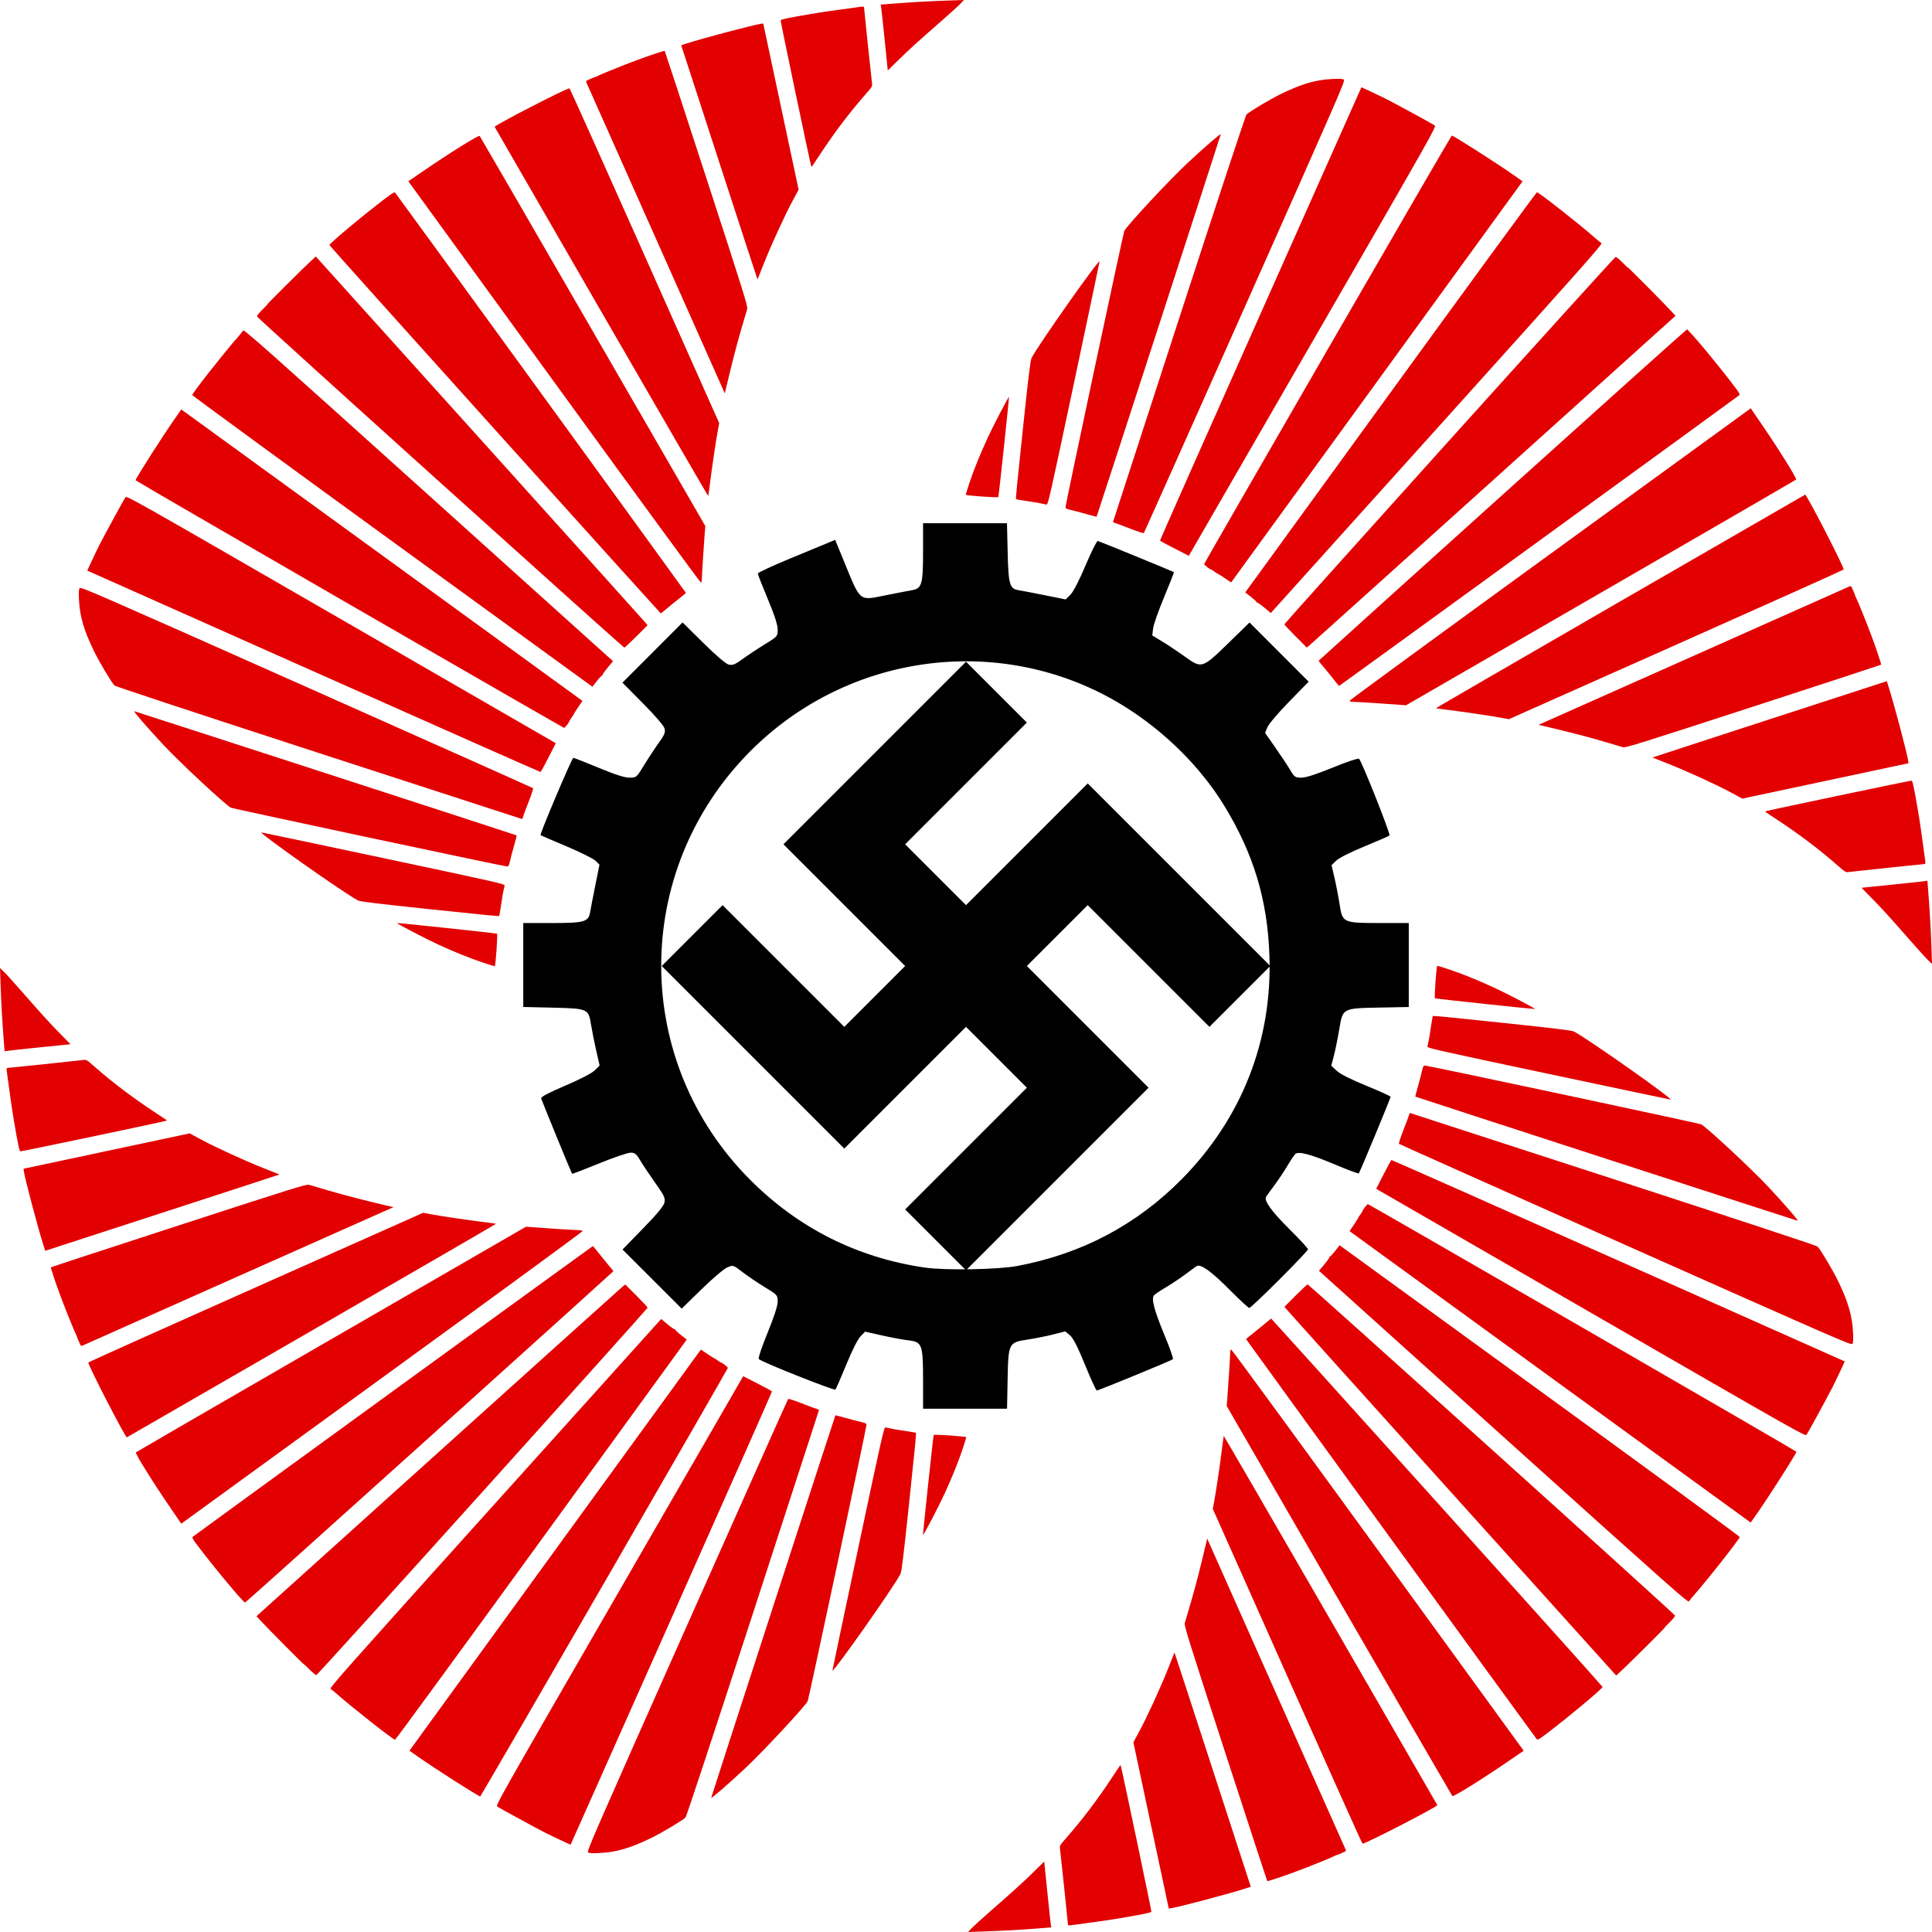
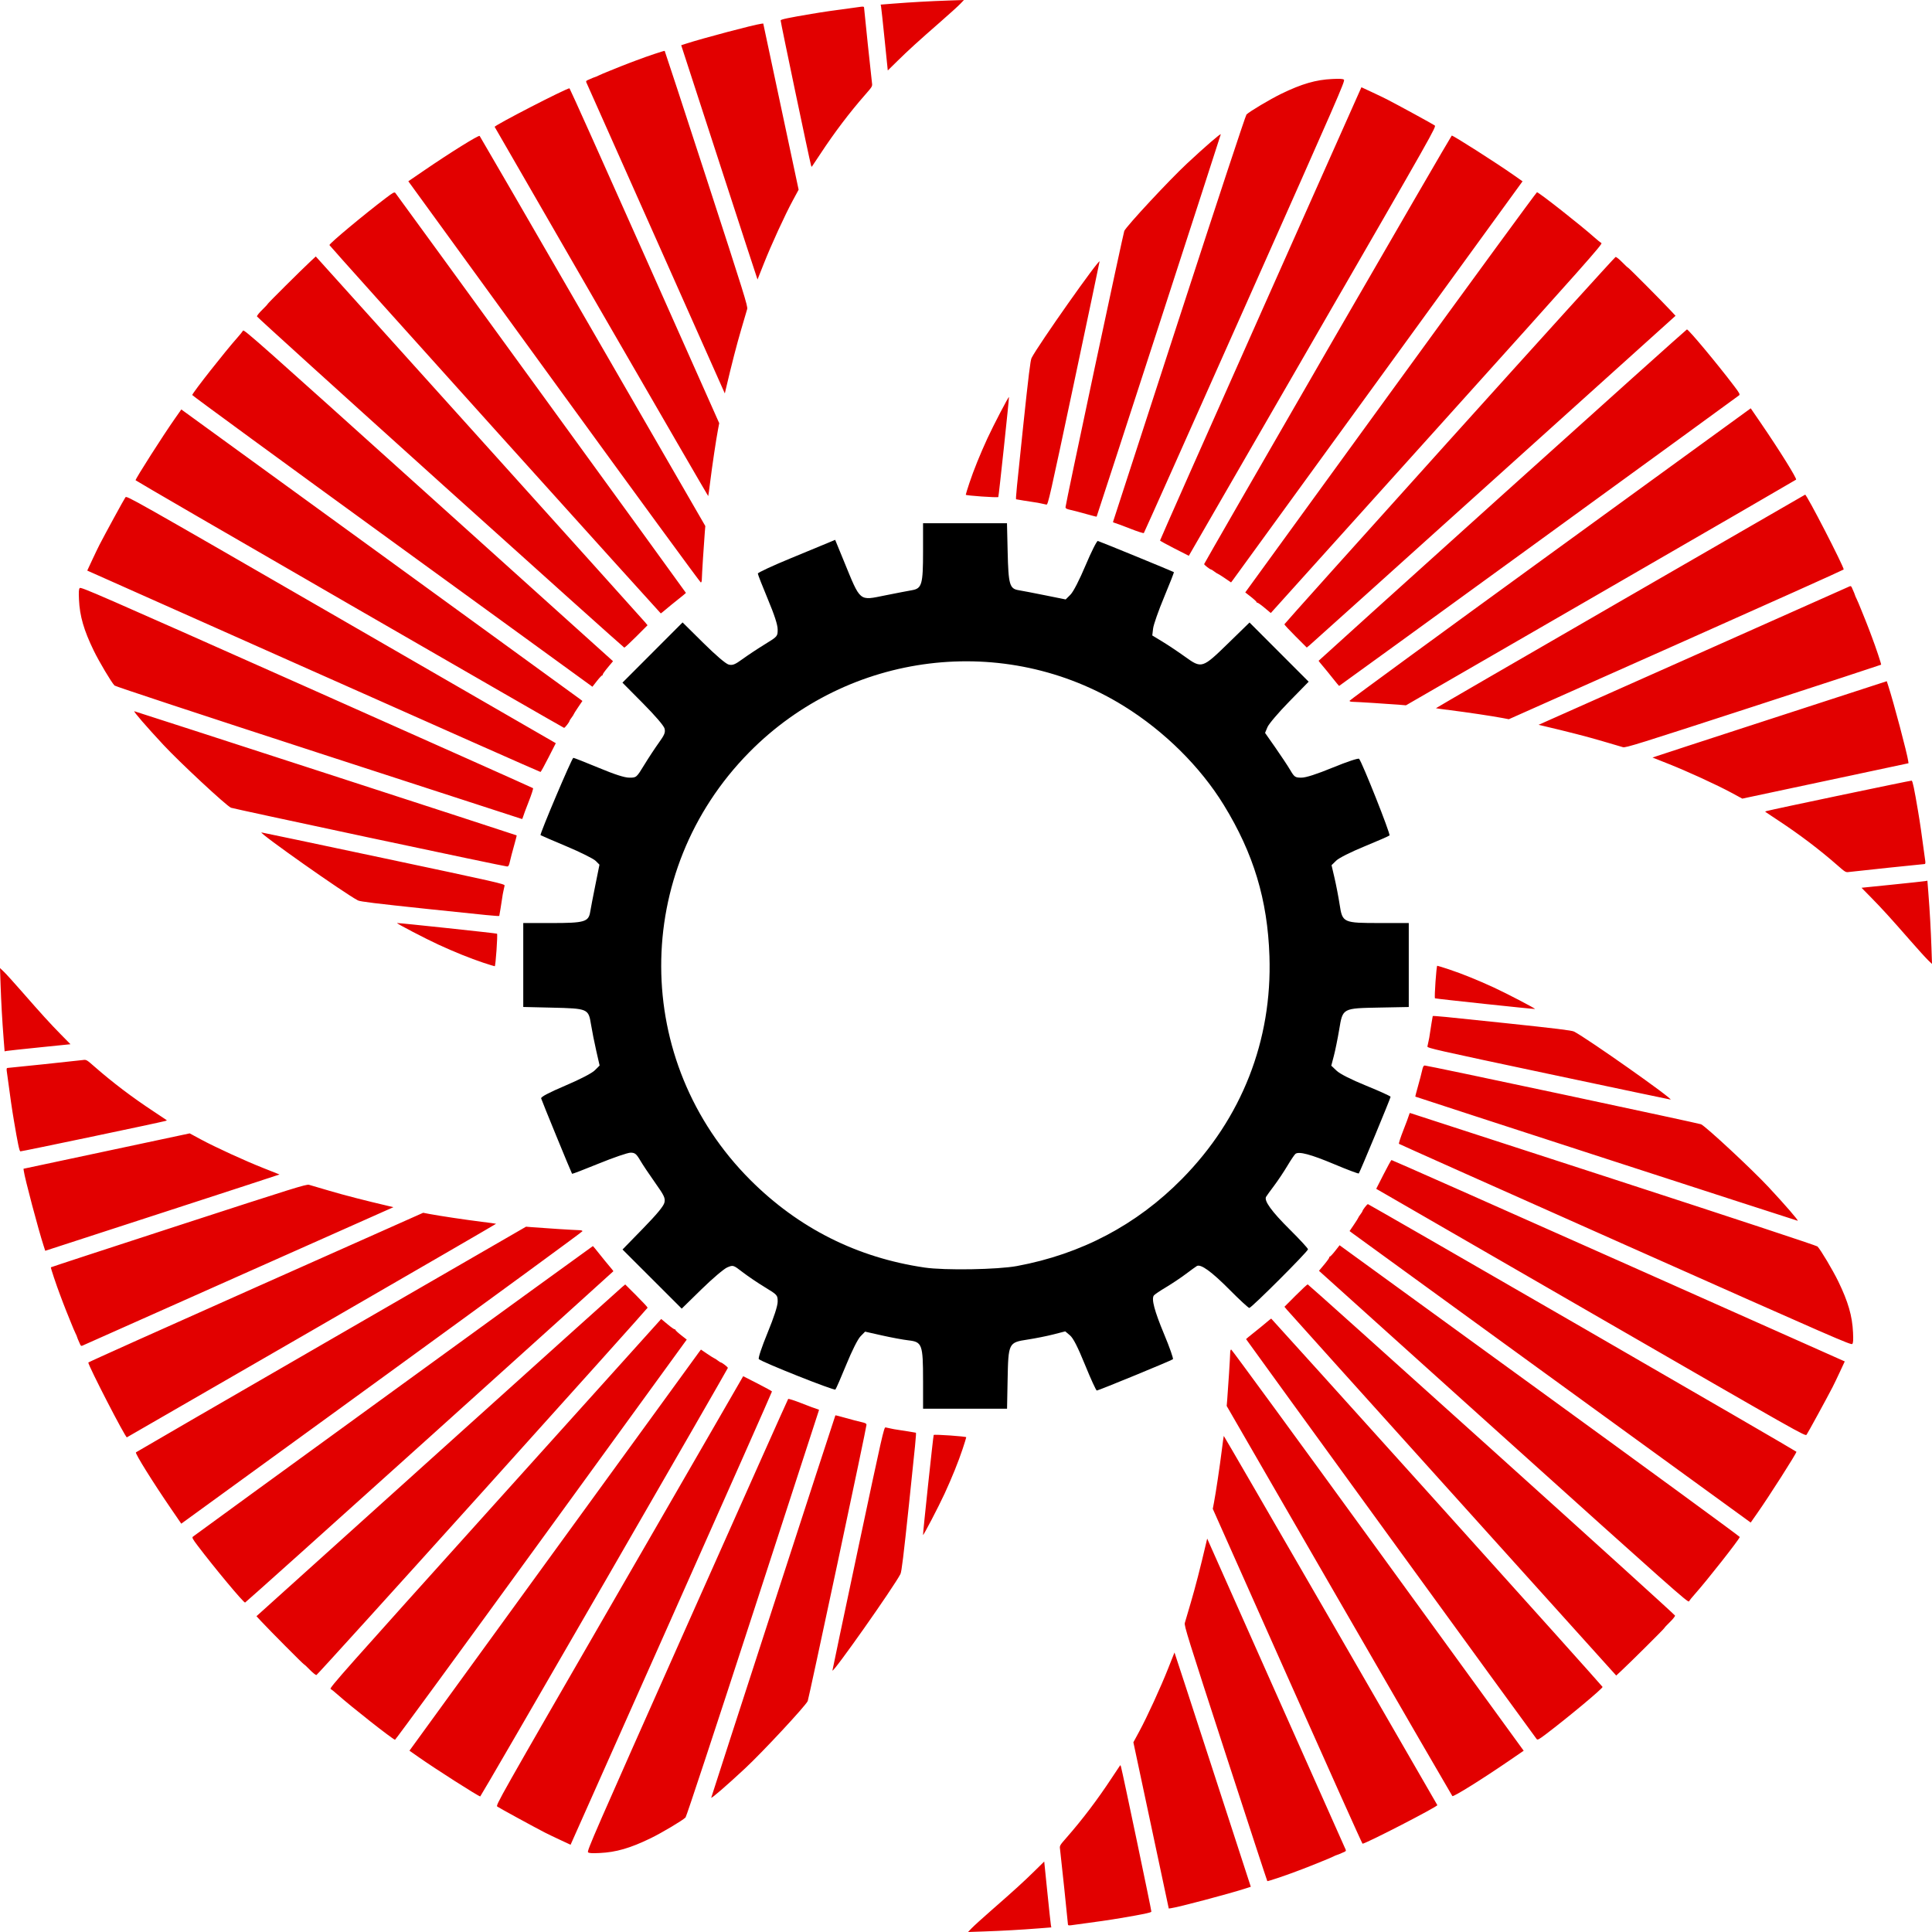
<svg xmlns="http://www.w3.org/2000/svg" xmlns:ns1="http://www.inkscape.org/namespaces/inkscape" xmlns:ns2="http://sodipodi.sourceforge.net/DTD/sodipodi-0.dtd" width="300" height="300" id="svg4129" version="1.1" ns1:version="0.48.0 r9654" ns2:docname="KdF_Symbol.svg">
  <defs id="defs4131" />
  <ns2:namedview id="base" pagecolor="#ffffff" bordercolor="#666666" borderopacity="1.0" ns1:pageopacity="0.0" ns1:pageshadow="2" ns1:zoom="1.3788582" ns1:cx="184.01964" ns1:cy="206.52427" ns1:document-units="px" ns1:current-layer="layer1" showgrid="false" fit-margin-top="0" fit-margin-left="0" fit-margin-right="0" fit-margin-bottom="0" ns1:window-width="1366" ns1:window-height="706" ns1:window-x="-8" ns1:window-y="-8" ns1:window-maximized="1" showguides="true" ns1:guide-bbox="true" />
  <g ns1:label="Layer 1" ns1:groupmode="layer" id="layer1" transform="translate(-237.85,-413.592)">
-     <path ns1:connector-curvature="0" d="m 387.85,610.842 -9.45,-9.45 18.9,-18.9 -9.45,-9.45 -18.9,18.9 -28.35,-28.35 9.45,-9.45 18.9,18.9 9.45,-9.45 -18.9,-18.9 28.35,-28.35 9.45,9.45 -18.9,18.9 9.45,9.45 18.9,-18.9 28.35,28.35 -9.45,9.45 -18.9,-18.9 -9.45,9.45 18.9,18.9 -28.35,28.35 z" id="path10-4-9" style="fill:#000000;stroke:none" />
    <path style="color:#000000;fill:#000000;fill-opacity:1;fill-rule:nonzero;stroke:none;stroke-width:14;marker:none;visibility:visible;display:inline;overflow:visible;enable-background:accumulate" d="m 381.181,627.956 c 0,-5.601 -0.143,-5.994 -2.259,-6.234 -0.803,-0.091 -2.649,-0.433 -4.101,-0.759 l -2.64,-0.594 -0.712,0.728 c -0.42,0.43 -1.324,2.227 -2.204,4.383 -0.821,2.01 -1.583,3.756 -1.695,3.879 -0.188,0.207 -11.374,-4.239 -11.888,-4.725 -0.133,-0.126 0.433,-1.835 1.347,-4.063 1.025,-2.5 1.577,-4.204 1.577,-4.869 0,-1.001 -0.043,-1.049 -1.982,-2.227 -1.09,-0.662 -2.644,-1.713 -3.453,-2.335 -1.471,-1.132 -1.471,-1.132 -2.393,-0.747 -0.507,0.212 -2.305,1.739 -3.996,3.394 l -3.074,3.009 -4.596,-4.591 -4.596,-4.591 3.166,-3.248 c 2.171,-2.227 3.221,-3.497 3.341,-4.042 0.153,-0.695 -0.029,-1.081 -1.446,-3.079 -0.892,-1.256 -1.936,-2.82 -2.32,-3.475 -0.593,-1.01 -0.82,-1.191 -1.492,-1.191 -0.436,0 -2.646,0.756 -4.911,1.679 -2.265,0.924 -4.142,1.645 -4.171,1.603 -0.13,-0.189 -4.73,-11.402 -4.804,-11.712 -0.056,-0.233 1.19,-0.891 3.754,-1.983 2.33,-0.992 4.13,-1.927 4.582,-2.378 l 0.744,-0.744 -0.521,-2.275 c -0.286,-1.251 -0.653,-3.097 -0.816,-4.102 -0.395,-2.445 -0.47,-2.477 -6.096,-2.609 l -4.425,-0.104 0,-6.516 0,-6.516 4.374,0 c 5.138,0 5.769,-0.182 6.02,-1.732 0.085,-0.529 0.444,-2.394 0.798,-4.145 l 0.642,-3.184 -0.6,-0.6 c -0.33,-0.33 -2.372,-1.345 -4.537,-2.256 -2.166,-0.911 -3.972,-1.69 -4.014,-1.732 -0.15,-0.15 4.876,-12.003 5.09,-12.003 0.12,0 1.884,0.693 3.92,1.539 2.549,1.06 4.042,1.539 4.793,1.539 1.086,0 1.098,-0.01 2.306,-1.988 0.668,-1.093 1.691,-2.647 2.273,-3.452 0.868,-1.202 1.025,-1.592 0.878,-2.181 -0.108,-0.432 -1.443,-1.991 -3.36,-3.924 l -3.181,-3.207 4.669,-4.677 4.669,-4.677 3.215,3.181 c 1.965,1.944 3.498,3.252 3.944,3.364 0.604,0.152 0.977,0.002 2.179,-0.874 0.798,-0.581 2.345,-1.605 3.438,-2.276 1.967,-1.206 1.988,-1.231 1.988,-2.289 0,-0.728 -0.492,-2.247 -1.539,-4.749 -0.846,-2.023 -1.539,-3.799 -1.539,-3.946 -1.7e-4,-0.147 2.28,-1.208 5.066,-2.357 2.787,-1.149 5.488,-2.267 6.003,-2.483 l 0.937,-0.394 1.339,3.264 c 2.653,6.467 2.313,6.186 6.447,5.357 1.742,-0.349 3.6,-0.709 4.129,-0.798 1.551,-0.263 1.732,-0.894 1.732,-6.028 l 0,-4.374 6.516,0 6.516,0 0.104,4.425 c 0.12,5.125 0.299,5.748 1.718,5.976 0.508,0.082 2.356,0.437 4.108,0.791 l 3.185,0.642 0.739,-0.739 c 0.451,-0.451 1.37,-2.234 2.355,-4.57 0.889,-2.107 1.743,-3.804 1.898,-3.772 0.252,0.053 11.607,4.707 11.808,4.839 0.045,0.03 -0.633,1.768 -1.508,3.863 -0.875,2.095 -1.648,4.295 -1.718,4.89 l -0.128,1.081 1.597,0.971 c 0.878,0.534 2.452,1.586 3.498,2.338 2.589,1.86 2.667,1.835 6.758,-2.153 l 3.248,-3.166 4.591,4.596 4.591,4.596 -3.009,3.074 c -1.655,1.691 -3.178,3.479 -3.385,3.974 l -0.376,0.9 1.602,2.287 c 0.881,1.258 1.916,2.822 2.301,3.475 0.65,1.105 0.772,1.188 1.748,1.188 0.696,0 2.341,-0.53 4.894,-1.577 2.201,-0.903 3.935,-1.478 4.055,-1.347 0.472,0.519 4.918,11.722 4.722,11.899 -0.117,0.105 -1.865,0.87 -3.884,1.699 -2.134,0.876 -3.973,1.803 -4.393,2.213 l -0.722,0.706 0.464,1.99 c 0.255,1.094 0.611,2.94 0.79,4.102 0.441,2.856 0.514,2.89 6.351,2.89 l 4.386,0 0,6.52 0,6.52 -4.425,0.085 c -5.919,0.114 -5.814,0.058 -6.378,3.42 -0.237,1.411 -0.61,3.25 -0.83,4.086 l -0.399,1.521 0.836,0.788 c 0.526,0.496 2.232,1.359 4.605,2.327 2.073,0.847 3.769,1.618 3.769,1.714 7.7e-4,0.221 -4.782,11.748 -4.94,11.905 -0.064,0.064 -1.778,-0.582 -3.809,-1.436 -3.62,-1.521 -5.474,-2.019 -6.017,-1.613 -0.15,0.112 -0.719,0.954 -1.265,1.871 -0.546,0.917 -1.471,2.302 -2.055,3.078 -0.584,0.776 -1.145,1.551 -1.246,1.723 -0.356,0.606 0.858,2.286 3.666,5.071 1.562,1.55 2.84,2.936 2.84,3.081 0,0.341 -8.773,9.108 -9.114,9.108 -0.142,0 -1.526,-1.278 -3.076,-2.84 -2.785,-2.807 -4.465,-4.022 -5.071,-3.666 -0.172,0.101 -0.947,0.661 -1.723,1.246 -0.776,0.584 -2.161,1.509 -3.078,2.055 -0.917,0.546 -1.759,1.116 -1.871,1.265 -0.408,0.545 0.085,2.403 1.599,6.035 0.851,2.041 1.462,3.782 1.358,3.87 -0.248,0.21 -11.555,4.861 -11.818,4.861 -0.111,0 -0.933,-1.792 -1.825,-3.983 -1.15,-2.821 -1.835,-4.161 -2.35,-4.594 l -0.726,-0.611 -1.817,0.467 c -0.999,0.257 -2.803,0.619 -4.007,0.803 -2.993,0.459 -3.013,0.5 -3.127,6.314 l -0.086,4.425 -6.52,0 -6.52,0 0,-4.386 z m 14.585,-17.776 c 9.985,-1.851 18.592,-6.396 25.623,-13.528 9.282,-9.416 14.018,-21.483 13.579,-34.598 -0.292,-8.74 -2.47,-15.947 -7.091,-23.467 -3.64,-5.924 -9.204,-11.438 -15.471,-15.331 -18.534,-11.513 -42.752,-8.537 -58.219,7.154 -18.29,18.555 -18.211,48.023 0.178,66.413 7.492,7.492 16.59,12.061 27.073,13.596 3.122,0.457 11.31,0.321 14.328,-0.238 z" id="path4335" ns1:connector-curvature="0" />
    <g id="g5439" transform="translate(400,0)">
      <path id="path5393-9-8" style="color:#000000;fill:#e20000;fill-opacity:1;fill-rule:nonzero;stroke:none;stroke-width:2.5;marker:none;visibility:visible;display:inline;overflow:visible;enable-background:accumulate" d="m -11.622,488.588 c 0.652,-1.963 1.664,-4.468 2.806,-6.946 0.923,-2.003 3.296,-6.551 3.339,-6.399 0.044,0.157 -1.588,15.471 -1.655,15.528 -0.145,0.123 -5.057,-0.221 -5.054,-0.354 0.002,-0.078 0.256,-0.901 0.564,-1.829 z m 8.338,-8.699 c 0.845,-7.993 1.135,-10.357 1.315,-10.71 1.021,-2 10.533,-15.498 10.559,-14.983 0.003,0.063 -1.792,8.591 -3.99,18.952 -3.763,17.743 -4.011,18.835 -4.258,18.798 -0.144,-0.022 -0.504,-0.098 -0.798,-0.171 -0.295,-0.072 -0.791,-0.162 -1.104,-0.199 -0.312,-0.037 -1.064,-0.154 -1.671,-0.26 -0.607,-0.106 -1.118,-0.193 -1.136,-0.195 -0.087,-0.007 0.08,-1.748 1.083,-11.233 z m 11.077,-8.99 c 2.484,-11.657 4.569,-21.307 4.634,-21.445 0.373,-0.792 7.004,-7.918 9.739,-10.467 2.84,-2.647 5.245,-4.727 5.245,-4.538 0,0.11 -19.224,59.314 -19.278,59.371 -0.02,0.021 -0.76,-0.167 -1.643,-0.418 -0.883,-0.251 -1.957,-0.533 -2.385,-0.625 -0.616,-0.133 -0.784,-0.222 -0.803,-0.426 -0.013,-0.141 2.008,-9.795 4.491,-21.452 z m 13.138,-7.818 c 6.053,-18.609 10.334,-31.572 10.47,-31.706 0.486,-0.479 3.687,-2.385 5.423,-3.228 3.16,-1.535 5.373,-2.176 7.92,-2.291 1.209,-0.055 1.61,-0.031 1.792,0.108 0.219,0.167 -0.779,2.456 -15.365,35.231 -8.58,19.279 -15.647,35.103 -15.706,35.165 -0.059,0.062 -0.996,-0.238 -2.098,-0.673 -1.095,-0.432 -2.152,-0.825 -2.348,-0.873 -0.196,-0.048 -0.351,-0.125 -0.343,-0.171 0.008,-0.046 4.622,-14.249 10.254,-31.562 l 0,0 z m 12.67,-0.803 15.65,-35.138 1.642,0.764 c 0.903,0.42 1.963,0.93 2.356,1.133 1.769,0.913 7.13,3.841 7.378,4.03 0.273,0.208 0.081,0.548 -18.951,33.519 l -19.227,33.31 -2.221,-1.131 c -1.222,-0.622 -2.234,-1.18 -2.248,-1.24 -0.015,-0.06 7.015,-15.921 15.623,-35.247 l 0,0 z m 10.408,5.572 c 10.544,-18.261 19.216,-33.204 19.27,-33.206 0.254,-0.009 6.929,4.249 9.602,6.126 l 1.39,0.976 -22.338,30.757 c -12.286,16.916 -22.47,30.93 -22.631,31.141 l -0.294,0.385 -0.997,-0.677 c -0.549,-0.372 -1.034,-0.677 -1.079,-0.677 -0.045,0 -0.273,-0.146 -0.507,-0.325 -0.234,-0.179 -0.464,-0.325 -0.511,-0.325 -0.171,0 -1.095,-0.718 -1.086,-0.844 0.005,-0.071 8.636,-15.071 19.181,-33.332 l 0,0 z m 9.79,6.643 c 12.422,-17.099 22.644,-31.072 22.715,-31.052 0.439,0.124 6.802,5.133 8.915,7.017 0.454,0.405 0.942,0.8 1.085,0.878 0.236,0.129 -2.072,2.731 -25.537,28.794 l -25.797,28.652 -1.01,-0.843 c -0.556,-0.463 -1.047,-0.805 -1.093,-0.76 -0.046,0.046 -0.083,0.018 -0.083,-0.061 0,-0.079 -0.401,-0.457 -0.89,-0.841 l -0.89,-0.696 22.585,-31.089 0,0 z m 9.11,7.473 c 14.086,-15.639 25.699,-28.451 25.807,-28.472 0.108,-0.021 0.568,0.344 1.021,0.811 0.454,0.467 0.864,0.849 0.913,0.849 0.09,0 5.336,5.278 6.649,6.691 l 0.728,0.783 -28.172,25.379 c -15.494,13.959 -28.379,25.549 -28.632,25.757 l -0.46,0.378 -1.743,-1.739 c -0.959,-0.957 -1.738,-1.798 -1.733,-1.871 0.005,-0.072 11.535,-12.927 25.62,-28.566 z m 8.225,8.486 c 15.692,-14.131 28.589,-25.698 28.661,-25.705 0.243,-0.023 4.718,5.343 7.326,8.784 0.824,1.087 0.937,1.296 0.779,1.445 -0.219,0.206 -62.051,45.129 -62.115,45.129 -0.024,0 -0.471,-0.54 -0.993,-1.201 -0.522,-0.661 -1.228,-1.527 -1.57,-1.925 -0.341,-0.398 -0.62,-0.749 -0.62,-0.779 3.8e-4,-0.03 12.84,-11.617 28.532,-25.748 l 0,0 z m 6.934,9.528 c 16.86,-12.247 30.874,-22.429 31.144,-22.626 l 0.49,-0.359 1.603,2.342 c 2.848,4.16 5.593,8.567 5.44,8.734 -0.051,0.056 -13.701,7.963 -30.334,17.572 l -30.242,17.47 -0.974,-0.08 c -1.753,-0.144 -6.674,-0.456 -7.238,-0.459 -0.356,-0.002 -0.55,-0.06 -0.547,-0.165 0.002,-0.089 13.799,-10.182 30.658,-22.429 l 0,0 z m 11.356,7.001 c 15.754,-9.099 28.68,-16.559 28.726,-16.577 0.217,-0.086 5.991,11.116 5.989,11.619 -1.8e-4,0.054 -11.7,5.308 -26,11.674 l -25.999,11.576 -0.974,-0.186 c -1.513,-0.29 -5.678,-0.912 -8.108,-1.212 -1.21,-0.149 -2.217,-0.289 -2.239,-0.31 -0.021,-0.021 12.851,-7.484 28.605,-16.583 l 0,0 z m 11.382,8.46 c 13.226,-5.885 24.141,-10.747 24.256,-10.803 0.149,-0.073 0.246,-0.021 0.339,0.184 0.283,0.619 0.521,1.199 0.519,1.26 -0.001,0.036 0.091,0.246 0.205,0.467 0.114,0.221 0.449,1.01 0.744,1.753 0.295,0.743 0.611,1.526 0.702,1.74 0.091,0.214 0.297,0.74 0.457,1.169 0.16,0.428 0.369,0.984 0.464,1.233 0.615,1.611 1.514,4.304 1.457,4.362 -0.038,0.038 -8.97,2.964 -19.85,6.503 -18.033,5.866 -19.821,6.423 -20.236,6.307 -0.25,-0.07 -1.681,-0.491 -3.181,-0.934 -2.286,-0.676 -5.416,-1.483 -9.181,-2.366 l -0.742,-0.174 24.047,-10.7 z m 11.82,9.846 18.2,-5.917 0.235,0.724 c 0.841,2.591 2.948,10.541 3.098,11.693 l 0.042,0.322 -12.904,2.747 -12.904,2.747 -1.676,-0.907 c -2.268,-1.228 -6.919,-3.36 -9.845,-4.513 -1.321,-0.521 -2.412,-0.954 -2.425,-0.963 -0.012,-0.009 8.167,-2.679 18.177,-5.933 l 0,0 z m -0.474,14.247 c 0.77,-0.226 22.418,-4.765 22.537,-4.726 0.156,0.052 0.404,1.233 1,4.771 0.325,1.927 0.508,3.193 1.112,7.693 0.046,0.34 0.016,0.487 -0.099,0.488 -0.226,10e-4 -11.072,1.142 -11.734,1.234 -0.522,0.073 -0.564,0.049 -1.818,-1.05 -2.782,-2.439 -5.864,-4.773 -9.193,-6.963 -1.07,-0.704 -1.967,-1.302 -1.994,-1.329 -0.027,-0.027 0.058,-0.08 0.189,-0.118 l 0,0 z m 19.532,11.425 c 2.627,-0.268 4.929,-0.515 5.114,-0.551 l 0.337,-0.064 0.151,1.921 c 0.218,2.764 0.383,5.713 0.48,8.543 l 0.084,2.467 -0.61,-0.584 c -0.336,-0.321 -1.58,-1.694 -2.766,-3.051 -3.049,-3.488 -4.403,-4.976 -6.092,-6.694 l -1.475,-1.5 4.777,-0.486 z M -12.677,638.596 c -0.652,1.963 -1.664,4.468 -2.806,6.946 -0.923,2.003 -3.296,6.551 -3.339,6.399 -0.044,-0.157 1.588,-15.471 1.655,-15.528 0.145,-0.123 5.057,0.221 5.054,0.354 -0.002,0.078 -0.256,0.901 -0.564,1.829 z m -8.338,8.699 c -0.845,7.993 -1.135,10.357 -1.315,10.71 -1.021,2 -10.533,15.498 -10.559,14.983 -0.003,-0.063 1.792,-8.591 3.99,-18.952 3.763,-17.743 4.011,-18.835 4.258,-18.798 0.144,0.022 0.504,0.098 0.798,0.171 0.295,0.072 0.791,0.162 1.104,0.199 0.312,0.037 1.064,0.154 1.671,0.26 0.607,0.106 1.118,0.193 1.136,0.195 0.087,0.007 -0.08,1.748 -1.083,11.233 z m -11.077,8.99 c -2.484,11.657 -4.569,21.307 -4.634,21.445 -0.373,0.792 -7.004,7.918 -9.739,10.467 -2.84,2.647 -5.245,4.727 -5.245,4.538 0,-0.11 19.224,-59.314 19.278,-59.37 0.02,-0.021 0.76,0.167 1.643,0.418 0.883,0.251 1.957,0.533 2.385,0.625 0.616,0.133 0.784,0.222 0.803,0.426 0.013,0.141 -2.008,9.795 -4.491,21.452 z m -13.138,7.818 c -6.053,18.609 -10.334,31.572 -10.47,31.706 -0.486,0.479 -3.687,2.385 -5.423,3.228 -3.16,1.535 -5.373,2.176 -7.92,2.291 -1.209,0.055 -1.61,0.031 -1.792,-0.108 -0.219,-0.167 0.779,-2.456 15.365,-35.231 8.58,-19.279 15.647,-35.103 15.706,-35.165 0.059,-0.062 0.996,0.238 2.098,0.673 1.095,0.432 2.152,0.825 2.348,0.873 0.196,0.048 0.351,0.125 0.343,0.171 -0.008,0.046 -4.622,14.249 -10.254,31.562 l 0,0 z m -12.67,0.803 -15.65,35.138 -1.642,-0.764 c -0.903,-0.42 -1.963,-0.93 -2.356,-1.133 -1.769,-0.913 -7.13,-3.841 -7.378,-4.03 -0.273,-0.208 -0.081,-0.548 18.951,-33.519 l 19.227,-33.31 2.221,1.131 c 1.222,0.622 2.234,1.18 2.248,1.24 0.015,0.06 -7.015,15.921 -15.623,35.247 l 0,0 z m -10.408,-5.572 c -10.544,18.261 -19.216,33.204 -19.27,33.206 -0.254,0.009 -6.929,-4.249 -9.602,-6.126 l -1.39,-0.976 22.338,-30.757 c 12.286,-16.916 22.47,-30.93 22.631,-31.141 l 0.294,-0.385 0.997,0.677 c 0.549,0.372 1.034,0.677 1.079,0.677 0.045,0 0.273,0.146 0.507,0.325 0.234,0.179 0.464,0.325 0.511,0.325 0.171,0 1.095,0.718 1.086,0.844 -0.005,0.071 -8.636,15.071 -19.181,33.332 l 0,0 z m -9.79,-6.643 c -12.422,17.099 -22.644,31.072 -22.715,31.052 -0.439,-0.124 -6.802,-5.133 -8.915,-7.017 -0.454,-0.405 -0.942,-0.8 -1.085,-0.878 -0.236,-0.129 2.072,-2.731 25.537,-28.794 l 25.797,-28.652 1.01,0.843 c 0.556,0.463 1.047,0.805 1.093,0.76 0.046,-0.046 0.083,-0.018 0.083,0.061 0,0.079 0.401,0.457 0.89,0.841 l 0.89,0.696 -22.585,31.088 0,0 z m -9.11,-7.473 c -14.086,15.639 -25.699,28.451 -25.807,28.472 -0.108,0.021 -0.568,-0.344 -1.021,-0.811 -0.454,-0.467 -0.864,-0.849 -0.913,-0.849 -0.09,0 -5.336,-5.278 -6.649,-6.691 l -0.728,-0.783 28.172,-25.379 c 15.494,-13.959 28.379,-25.549 28.632,-25.757 l 0.46,-0.378 1.743,1.739 c 0.959,0.957 1.738,1.798 1.733,1.871 -0.005,0.072 -11.535,12.927 -25.62,28.566 z m -8.225,-8.486 c -15.692,14.131 -28.589,25.698 -28.661,25.705 -0.243,0.023 -4.718,-5.343 -7.326,-8.784 -0.824,-1.087 -0.937,-1.296 -0.779,-1.445 0.219,-0.206 62.051,-45.129 62.115,-45.129 0.024,0 0.471,0.54 0.993,1.201 0.522,0.661 1.228,1.527 1.57,1.925 0.341,0.398 0.62,0.749 0.62,0.779 -3.8e-4,0.03 -12.84,11.617 -28.532,25.748 l 0,0 z m -6.934,-9.528 c -16.86,12.247 -30.874,22.429 -31.144,22.626 l -0.49,0.359 -1.603,-2.342 c -2.848,-4.16 -5.593,-8.567 -5.44,-8.734 0.051,-0.056 13.701,-7.963 30.334,-17.572 l 30.242,-17.47 0.974,0.08 c 1.753,0.144 6.674,0.456 7.238,0.459 0.356,0.002 0.55,0.06 0.547,0.165 -0.002,0.089 -13.799,10.182 -30.658,22.429 l 0,0 z m -11.356,-7.001 c -15.754,9.099 -28.68,16.559 -28.726,16.577 -0.217,0.086 -5.991,-11.116 -5.989,-11.619 1.8e-4,-0.054 11.7,-5.308 26,-11.674 l 25.999,-11.576 0.974,0.186 c 1.513,0.29 5.678,0.912 8.108,1.212 1.21,0.149 2.217,0.289 2.239,0.31 0.021,0.021 -12.851,7.484 -28.605,16.583 l 0,0 z m -11.382,-8.46 c -13.226,5.885 -24.141,10.747 -24.256,10.803 -0.149,0.073 -0.246,0.021 -0.339,-0.184 -0.283,-0.619 -0.521,-1.199 -0.519,-1.26 0.001,-0.036 -0.091,-0.246 -0.205,-0.467 -0.114,-0.221 -0.449,-1.01 -0.744,-1.753 -0.295,-0.743 -0.611,-1.526 -0.702,-1.74 -0.091,-0.214 -0.297,-0.74 -0.457,-1.169 -0.16,-0.428 -0.369,-0.984 -0.464,-1.233 -0.615,-1.611 -1.514,-4.304 -1.457,-4.362 0.038,-0.038 8.97,-2.964 19.85,-6.503 18.033,-5.866 19.821,-6.423 20.236,-6.307 0.25,0.07 1.681,0.491 3.181,0.934 2.286,0.676 5.416,1.483 9.181,2.366 l 0.742,0.174 -24.047,10.7 z m -11.82,-9.846 -18.2,5.917 -0.235,-0.724 c -0.841,-2.591 -2.948,-10.541 -3.098,-11.693 l -0.042,-0.322 12.904,-2.747 12.904,-2.747 1.676,0.907 c 2.268,1.228 6.919,3.36 9.845,4.513 1.321,0.521 2.412,0.954 2.425,0.963 0.012,0.009 -8.167,2.679 -18.177,5.933 l 0,0 z m 0.474,-14.247 c -0.77,0.226 -22.418,4.765 -22.537,4.726 -0.156,-0.052 -0.404,-1.233 -1,-4.771 -0.325,-1.927 -0.508,-3.193 -1.112,-7.693 -0.046,-0.34 -0.016,-0.487 0.099,-0.488 0.226,-10e-4 11.072,-1.142 11.734,-1.234 0.522,-0.073 0.564,-0.049 1.818,1.05 2.782,2.439 5.864,4.773 9.193,6.963 1.07,0.704 1.967,1.302 1.994,1.329 0.027,0.027 -0.058,0.08 -0.189,0.118 l 0,0 z m -19.532,-11.425 c -2.627,0.268 -4.929,0.515 -5.114,0.551 l -0.337,0.064 -0.151,-1.921 c -0.218,-2.764 -0.383,-5.713 -0.48,-8.543 l -0.084,-2.467 0.61,0.584 c 0.336,0.321 1.58,1.694 2.766,3.051 3.049,3.488 4.403,4.976 6.092,6.694 l 1.475,1.5 -4.777,0.486 z M 62.855,564.12 c 1.963,0.652 4.468,1.664 6.946,2.806 2.003,0.923 6.551,3.296 6.399,3.339 -0.157,0.044 -15.471,-1.588 -15.528,-1.655 -0.123,-0.145 0.221,-5.057 0.354,-5.054 0.078,0.002 0.901,0.256 1.829,0.564 z m 8.699,8.338 c 7.993,0.845 10.357,1.135 10.71,1.315 2,1.021 15.498,10.533 14.983,10.559 -0.063,0.003 -8.591,-1.792 -18.952,-3.99 -17.743,-3.763 -18.835,-4.011 -18.798,-4.258 0.022,-0.144 0.098,-0.504 0.171,-0.798 0.072,-0.295 0.162,-0.791 0.199,-1.104 0.037,-0.312 0.154,-1.064 0.26,-1.671 0.106,-0.607 0.193,-1.118 0.195,-1.136 0.007,-0.087 1.748,0.08 11.233,1.083 z m 8.99,11.077 c 11.657,2.484 21.307,4.569 21.445,4.634 0.792,0.373 7.918,7.004 10.467,9.739 2.647,2.84 4.727,5.245 4.538,5.245 -0.11,0 -59.314,-19.224 -59.371,-19.278 -0.021,-0.02 0.167,-0.76 0.418,-1.643 0.251,-0.883 0.533,-1.957 0.625,-2.385 0.133,-0.616 0.222,-0.784 0.426,-0.803 0.141,-0.013 9.795,2.008 21.452,4.491 z m 7.818,13.138 c 18.609,6.053 31.572,10.334 31.706,10.47 0.479,0.486 2.385,3.687 3.228,5.423 1.535,3.16 2.176,5.373 2.291,7.92 0.055,1.209 0.031,1.61 -0.108,1.792 -0.167,0.219 -2.456,-0.779 -35.231,-15.365 -19.279,-8.58 -35.103,-15.647 -35.165,-15.706 -0.062,-0.059 0.238,-0.996 0.673,-2.098 0.432,-1.095 0.825,-2.152 0.873,-2.348 0.048,-0.196 0.125,-0.351 0.171,-0.343 0.046,0.008 14.249,4.622 31.562,10.254 l 0,0 z m 0.803,12.67 35.138,15.65 -0.764,1.642 c -0.42,0.903 -0.93,1.963 -1.133,2.356 -0.913,1.769 -3.841,7.13 -4.03,7.378 -0.208,0.273 -0.548,0.081 -33.519,-18.951 l -33.31,-19.227 1.131,-2.221 c 0.622,-1.222 1.18,-2.234 1.24,-2.248 0.06,-0.015 15.921,7.015 35.247,15.623 l 0,0 z m -5.572,10.408 c 18.261,10.544 33.204,19.216 33.206,19.27 0.009,0.254 -4.249,6.929 -6.126,9.602 L 109.697,650.013 78.94,627.675 C 62.024,615.39 48.01,605.205 47.798,605.044 l -0.385,-0.294 0.677,-0.997 c 0.372,-0.549 0.677,-1.034 0.677,-1.079 0,-0.045 0.146,-0.273 0.325,-0.507 0.179,-0.234 0.325,-0.464 0.325,-0.511 0,-0.171 0.718,-1.095 0.844,-1.086 0.071,0.005 15.071,8.636 33.332,19.181 l 0,0 z m -6.643,9.79 c 17.099,12.422 31.072,22.644 31.052,22.715 -0.124,0.439 -5.133,6.802 -7.017,8.915 -0.405,0.454 -0.8,0.942 -0.878,1.085 -0.129,0.236 -2.731,-2.072 -28.794,-25.537 l -28.652,-25.797 0.843,-1.01 c 0.463,-0.556 0.805,-1.047 0.76,-1.093 -0.046,-0.046 -0.018,-0.083 0.061,-0.083 0.079,0 0.457,-0.401 0.841,-0.89 l 0.696,-0.89 31.088,22.585 0,0 z m -7.473,9.11 c 15.639,14.086 28.451,25.699 28.472,25.807 0.021,0.108 -0.344,0.568 -0.811,1.021 -0.467,0.454 -0.849,0.864 -0.849,0.913 0,0.09 -5.278,5.336 -6.691,6.649 l -0.783,0.728 L 63.435,645.597 C 49.476,630.103 37.886,617.218 37.678,616.965 l -0.378,-0.46 1.739,-1.743 c 0.957,-0.959 1.798,-1.738 1.871,-1.733 0.072,0.005 12.927,11.535 28.566,25.62 z m -8.486,8.225 c 14.131,15.692 25.698,28.589 25.705,28.661 0.023,0.243 -5.343,4.718 -8.784,7.326 -1.087,0.824 -1.296,0.937 -1.445,0.779 -0.206,-0.219 -45.129,-62.051 -45.129,-62.115 0,-0.024 0.54,-0.471 1.201,-0.993 0.661,-0.522 1.527,-1.228 1.925,-1.57 0.398,-0.341 0.749,-0.62 0.779,-0.62 0.03,3.8e-4 11.617,12.84 25.748,28.532 l 0,0 z m -9.528,6.934 c 12.247,16.86 22.429,30.874 22.626,31.144 l 0.359,0.49 -2.342,1.603 c -4.16,2.848 -8.567,5.593 -8.734,5.44 -0.056,-0.051 -7.963,-13.701 -17.572,-30.334 l -17.47,-30.242 0.08,-0.974 c 0.144,-1.753 0.456,-6.674 0.459,-7.238 0.002,-0.356 0.06,-0.55 0.165,-0.547 0.089,0.002 10.182,13.799 22.429,30.658 l 0,0 z m -7.001,11.356 c 9.099,15.754 16.559,28.68 16.577,28.726 0.086,0.217 -11.116,5.991 -11.619,5.989 -0.054,-1.8e-4 -5.308,-11.7 -11.674,-26 L 26.169,647.881 l 0.186,-0.974 c 0.29,-1.513 0.912,-5.678 1.212,-8.108 0.149,-1.21 0.289,-2.217 0.31,-2.239 0.021,-0.021 7.484,12.851 16.583,28.605 l 0,0 z m -8.46,11.382 c 5.885,13.226 10.747,24.141 10.803,24.256 0.073,0.149 0.021,0.246 -0.184,0.339 -0.619,0.283 -1.199,0.521 -1.26,0.519 -0.036,-10e-4 -0.246,0.091 -0.467,0.205 -0.221,0.114 -1.01,0.449 -1.753,0.744 -0.743,0.295 -1.526,0.611 -1.74,0.702 -0.214,0.091 -0.74,0.297 -1.169,0.457 -0.428,0.16 -0.984,0.369 -1.233,0.464 -1.611,0.615 -4.304,1.514 -4.362,1.457 -0.038,-0.038 -2.964,-8.97 -6.503,-19.85 -5.866,-18.033 -6.423,-19.821 -6.307,-20.236 0.07,-0.25 0.491,-1.681 0.934,-3.181 0.676,-2.286 1.483,-5.416 2.366,-9.181 l 0.174,-0.742 10.7,24.047 z m -9.846,11.82 5.917,18.2 -0.724,0.235 c -2.591,0.841 -10.541,2.948 -11.693,3.098 l -0.322,0.042 -2.747,-12.904 -2.747,-12.904 0.907,-1.676 c 1.228,-2.268 3.36,-6.919 4.513,-9.845 0.521,-1.321 0.954,-2.412 0.963,-2.425 0.009,-0.012 2.679,8.167 5.933,18.177 l 0,0 z m -14.247,-0.474 c 0.226,0.77 4.765,22.418 4.726,22.537 -0.052,0.156 -1.233,0.404 -4.771,1 -1.927,0.325 -3.193,0.508 -7.693,1.112 -0.34,0.046 -0.487,0.016 -0.488,-0.099 -10e-4,-0.226 -1.142,-11.072 -1.234,-11.734 -0.073,-0.522 -0.049,-0.564 1.05,-1.818 2.439,-2.782 4.773,-5.864 6.963,-9.193 0.704,-1.07 1.302,-1.967 1.329,-1.994 0.027,-0.027 0.08,0.058 0.118,0.189 l 0,0 z M 0.483,707.426 c 0.268,2.627 0.515,4.929 0.551,5.114 l 0.064,0.337 -1.921,0.151 c -2.764,0.218 -5.713,0.383 -8.543,0.48 l -2.467,0.084 0.584,-0.61 c 0.321,-0.336 1.694,-1.58 3.051,-2.766 3.488,-3.049 4.976,-4.403 6.694,-6.092 l 1.5,-1.475 0.486,4.777 z M -87.154,563.065 c -1.963,-0.652 -4.468,-1.664 -6.946,-2.806 -2.003,-0.923 -6.551,-3.296 -6.399,-3.339 0.157,-0.044 15.471,1.588 15.528,1.655 0.123,0.145 -0.221,5.057 -0.354,5.054 -0.078,-0.002 -0.901,-0.256 -1.829,-0.564 z m -8.699,-8.338 c -7.993,-0.845 -10.357,-1.135 -10.71,-1.315 -2,-1.021 -15.498,-10.533 -14.983,-10.559 0.063,-0.003 8.591,1.792 18.952,3.99 17.743,3.763 18.835,4.011 18.798,4.258 -0.022,0.144 -0.098,0.504 -0.171,0.798 -0.072,0.295 -0.162,0.791 -0.199,1.104 -0.037,0.312 -0.154,1.064 -0.26,1.671 -0.106,0.607 -0.193,1.118 -0.195,1.136 -0.007,0.087 -1.748,-0.08 -11.233,-1.083 z m -8.99,-11.077 c -11.657,-2.484 -21.307,-4.569 -21.445,-4.634 -0.792,-0.373 -7.918,-7.004 -10.467,-9.739 -2.647,-2.84 -4.727,-5.245 -4.538,-5.245 0.11,0 59.314,19.224 59.371,19.278 0.021,0.02 -0.167,0.76 -0.418,1.643 -0.251,0.883 -0.533,1.957 -0.625,2.385 -0.133,0.616 -0.222,0.784 -0.426,0.803 -0.141,0.013 -9.795,-2.008 -21.452,-4.491 z m -7.818,-13.138 c -18.609,-6.053 -31.572,-10.334 -31.706,-10.47 -0.479,-0.486 -2.385,-3.687 -3.228,-5.423 -1.535,-3.16 -2.176,-5.373 -2.291,-7.92 -0.055,-1.209 -0.031,-1.61 0.108,-1.792 0.167,-0.219 2.456,0.779 35.231,15.365 19.279,8.58 35.103,15.647 35.165,15.706 0.062,0.059 -0.238,0.996 -0.673,2.098 -0.432,1.095 -0.825,2.152 -0.873,2.348 -0.048,0.196 -0.125,0.351 -0.171,0.343 -0.046,-0.008 -14.249,-4.622 -31.562,-10.254 l 0,0 z m -0.803,-12.67 -35.138,-15.65 0.764,-1.642 c 0.42,-0.903 0.93,-1.963 1.133,-2.356 0.913,-1.769 3.841,-7.13 4.03,-7.378 0.208,-0.273 0.548,-0.081 33.519,18.951 l 33.31,19.227 -1.131,2.221 c -0.622,1.222 -1.18,2.234 -1.24,2.248 -0.06,0.015 -15.921,-7.015 -35.247,-15.623 l 0,0 z m 5.572,-10.408 c -18.261,-10.544 -33.204,-19.216 -33.206,-19.27 -0.009,-0.254 4.249,-6.929 6.126,-9.602 l 0.976,-1.39 30.757,22.338 c 16.916,12.286 30.93,22.47 31.141,22.631 l 0.385,0.294 -0.677,0.997 c -0.372,0.549 -0.677,1.034 -0.677,1.079 0,0.045 -0.146,0.273 -0.325,0.507 -0.179,0.234 -0.325,0.464 -0.325,0.511 0,0.171 -0.718,1.095 -0.844,1.086 -0.071,-0.005 -15.071,-8.636 -33.332,-19.181 l 0,0 z m 6.643,-9.79 c -17.099,-12.422 -31.072,-22.644 -31.052,-22.715 0.124,-0.439 5.133,-6.802 7.017,-8.915 0.405,-0.454 0.8,-0.942 0.878,-1.085 0.129,-0.236 2.731,2.072 28.794,25.537 l 28.652,25.797 -0.843,1.01 c -0.463,0.556 -0.805,1.047 -0.76,1.093 0.046,0.046 0.018,0.083 -0.061,0.083 -0.079,0 -0.457,0.401 -0.841,0.89 l -0.696,0.89 -31.088,-22.585 0,0 z m 7.473,-9.11 c -15.639,-14.086 -28.451,-25.699 -28.472,-25.807 -0.021,-0.108 0.344,-0.568 0.811,-1.021 0.467,-0.454 0.849,-0.864 0.849,-0.913 0,-0.09 5.278,-5.336 6.691,-6.649 l 0.783,-0.728 25.379,28.172 c 13.959,15.494 25.549,28.379 25.757,28.632 l 0.378,0.46 -1.739,1.743 c -0.957,0.959 -1.798,1.738 -1.871,1.733 -0.072,-0.005 -12.927,-11.535 -28.566,-25.62 z m 8.486,-8.225 c -14.131,-15.692 -25.698,-28.589 -25.705,-28.661 -0.023,-0.243 5.343,-4.718 8.784,-7.326 1.087,-0.824 1.296,-0.937 1.445,-0.779 0.206,0.219 45.129,62.051 45.129,62.115 0,0.024 -0.54,0.471 -1.201,0.993 -0.661,0.522 -1.527,1.228 -1.925,1.57 -0.398,0.341 -0.749,0.62 -0.779,0.62 -0.03,-3.8e-4 -11.617,-12.84 -25.748,-28.532 l 0,0 z m 9.528,-6.934 C -88.009,456.515 -98.19,442.5 -98.388,442.231 l -0.359,-0.49 2.342,-1.603 c 4.16,-2.848 8.567,-5.593 8.734,-5.44 0.056,0.051 7.963,13.701 17.572,30.334 l 17.47,30.242 -0.08,0.974 c -0.144,1.753 -0.456,6.674 -0.459,7.238 -0.002,0.356 -0.06,0.55 -0.165,0.547 -0.089,-0.002 -10.182,-13.799 -22.429,-30.658 l 0,0 z m 7.001,-11.356 c -9.099,-15.754 -16.559,-28.68 -16.577,-28.726 -0.086,-0.217 11.116,-5.991 11.619,-5.989 0.054,1.8e-4 5.308,11.7 11.674,26 l 11.576,25.999 -0.186,0.974 c -0.29,1.513 -0.912,5.678 -1.212,8.108 -0.149,1.21 -0.289,2.217 -0.31,2.239 -0.021,0.021 -7.484,-12.851 -16.583,-28.605 l 0,0 z m 8.46,-11.382 c -5.885,-13.226 -10.747,-24.141 -10.803,-24.256 -0.073,-0.149 -0.021,-0.246 0.184,-0.339 0.619,-0.283 1.199,-0.521 1.26,-0.519 0.036,0.001 0.246,-0.091 0.467,-0.205 0.221,-0.114 1.01,-0.449 1.753,-0.744 0.743,-0.295 1.526,-0.611 1.74,-0.702 0.214,-0.091 0.74,-0.297 1.169,-0.457 0.428,-0.16 0.984,-0.369 1.233,-0.464 1.611,-0.615 4.304,-1.514 4.362,-1.457 0.038,0.038 2.964,8.97 6.503,19.85 5.866,18.033 6.423,19.821 6.307,20.236 -0.07,0.25 -0.491,1.681 -0.934,3.181 -0.676,2.286 -1.483,5.416 -2.366,9.181 l -0.174,0.742 -10.7,-24.047 z m 9.846,-11.82 -5.917,-18.2 0.724,-0.235 c 2.591,-0.841 10.541,-2.948 11.693,-3.098 l 0.322,-0.042 2.747,12.904 2.747,12.904 -0.907,1.676 c -1.228,2.268 -3.36,6.919 -4.513,9.845 -0.521,1.321 -0.954,2.412 -0.963,2.425 -0.009,0.012 -2.679,-8.167 -5.933,-18.177 l 0,0 z m 14.247,0.474 c -0.226,-0.77 -4.765,-22.418 -4.726,-22.537 0.052,-0.156 1.233,-0.404 4.771,-1 1.927,-0.325 3.193,-0.508 7.693,-1.112 0.34,-0.046 0.487,-0.016 0.488,0.099 0.001,0.226 1.142,11.072 1.234,11.734 0.073,0.522 0.049,0.564 -1.05,1.818 -2.439,2.782 -4.773,5.864 -6.963,9.193 -0.704,1.07 -1.302,1.967 -1.329,1.994 -0.027,0.027 -0.08,-0.058 -0.118,-0.189 l 0,0 z m 11.425,-19.532 c -0.268,-2.627 -0.515,-4.929 -0.551,-5.114 l -0.064,-0.337 1.921,-0.151 c 2.764,-0.218 5.713,-0.383 8.543,-0.48 l 2.467,-0.084 -0.584,0.61 c -0.321,0.336 -1.694,1.58 -3.051,2.766 -3.488,3.049 -4.976,4.403 -6.694,6.092 l -1.5,1.475 -0.486,-4.777 z" ns1:connector-curvature="0" />
    </g>
  </g>
</svg>